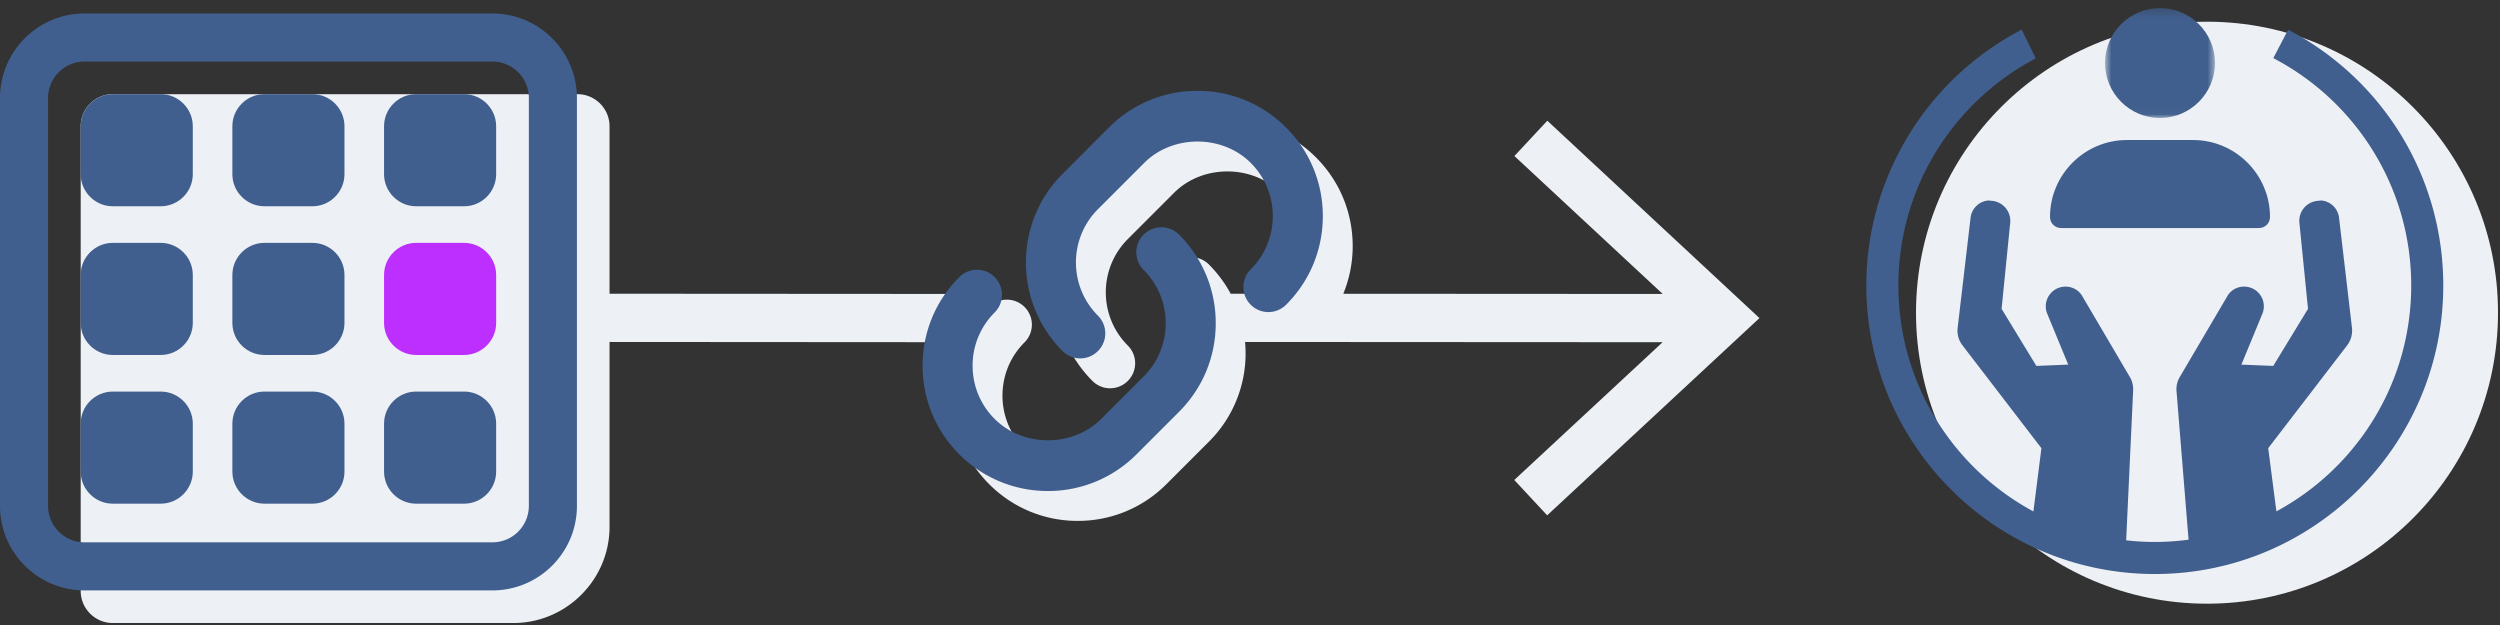
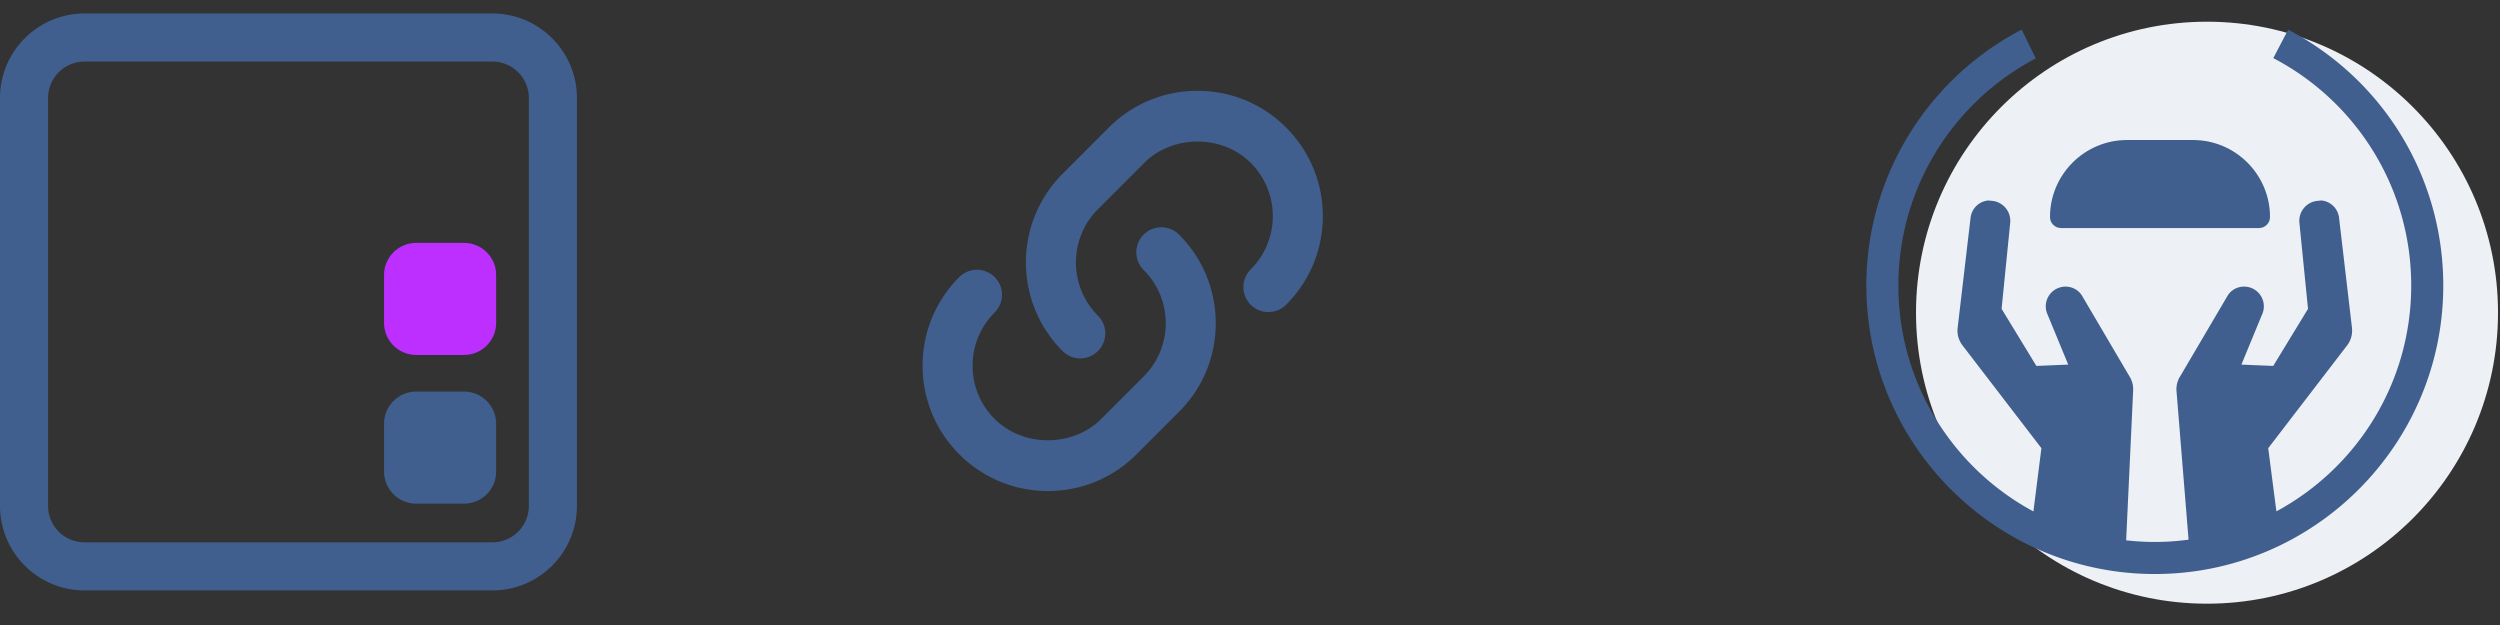
<svg xmlns="http://www.w3.org/2000/svg" xmlns:xlink="http://www.w3.org/1999/xlink" width="312" height="78">
  <rect width="100%" height="100%" fill="#333333" stroke="none" />
  <defs>
-     <path id="a" d="M.703.248h13.729v13.729H.703z" />
+     <path id="a" d="M.703.248h13.729v13.729H.703" />
  </defs>
  <g fill="none" fill-rule="evenodd">
    <path d="M311.752 39.025c0 20.058-16.26 36.316-36.317 36.316-20.058 0-36.318-16.258-36.318-36.316 0-20.058 16.26-36.317 36.318-36.317 20.057 0 36.317 16.258 36.317 36.317" fill="#EDF0F4" />
    <path d="M252.308 3.695a36.118 36.118 0 00-10.512 8.271 35.979 35.979 0 00-8.876 23.671c0 19.851 16.15 36 36 36s36-16.149 36-36c0-13.46-7.418-25.696-19.36-31.93l-1.851 3.546c10.23 5.34 17.21 16.046 17.21 28.384 0 12.183-6.807 22.774-16.826 28.18l-1.02-7.885 9.856-12.84a3.048 3.048 0 00.594-2.207l-1.611-13.719a2.443 2.443 0 00-2.208-2.146l-.483.047a2.506 2.506 0 00-2.26 2.7l1.08 10.777-4.34 7.123-3.975-.164 2.657-6.443a2.459 2.459 0 00-1.477-3.143c-1.082-.39-2.273.011-2.874.941L272.1 46.941a3.02 3.02 0 00-.477 1.806l1.51 18.605c-1.38.182-2.784.285-4.214.285-1.21 0-2.4-.073-3.575-.204l.872-18.686a3.02 3.02 0 00-.476-1.806l-5.931-10.083c-.602-.93-1.792-1.33-2.874-.94a2.459 2.459 0 00-1.478 3.142l2.658 6.443-3.976.164-4.34-7.123 1.079-10.777a2.51 2.51 0 00-2.259-2.7l-.483-.047a2.443 2.443 0 00-2.208 2.146l-1.61 13.72a3.017 3.017 0 00.593 2.206l9.857 12.84-.998 7.896c-10.031-5.403-16.851-15.999-16.851-28.19 0-11.888 6.483-22.262 16.105-27.78.343-.196.688-.387 1.038-.57l-1.755-3.593z" fill="#405F8E" />
    <g transform="translate(262 .752)">
      <mask id="b" fill="#fff">
        <use xlink:href="#a" />
      </mask>
-       <path d="M7.567.248C3.793.248.703 3.338.703 7.112c0 3.776 3.09 6.865 6.864 6.865 3.775 0 6.865-3.09 6.865-6.865 0-3.774-3.09-6.864-6.865-6.864" fill="#405F8E" mask="url(#b)" />
    </g>
    <path d="M265.45 17.476c-5.3 0-9.61 4.31-9.61 9.61 0 .759.614 1.373 1.372 1.373h24.713c.758 0 1.373-.614 1.373-1.373 0-5.3-4.31-9.61-9.61-9.61h-8.239z" fill="#405F8E" />
-     <path d="M193.107 15.063l-4.109 4.409 18.51 17.214-39.864-.024a15.622 15.622 0 001.172-5.958c0-4.177-1.629-8.108-4.582-11.061a15.537 15.537 0 00-11.058-4.58 15.543 15.543 0 00-11.06 4.58l-5.779 5.78c-6.096 6.098-6.096 16.019 0 22.119a3.116 3.116 0 004.415-.003 3.12 3.12 0 000-4.414c-3.663-3.666-3.663-9.625 0-13.29l5.778-5.778c3.55-3.55 9.74-3.55 13.29 0a9.343 9.343 0 012.753 6.647 9.335 9.335 0 01-2.13 5.955l-6.854-.003a15.706 15.706 0 00-2.72-3.65 3.12 3.12 0 00-4.414 0 3.117 3.117 0 000 4.415 9.337 9.337 0 012.754 6.647c0 2.51-.98 4.869-2.754 6.642l-5.303 5.304c-3.553 3.55-9.737 3.55-13.29 0a9.322 9.322 0 01-2.753-6.642c0-2.511.977-4.873 2.753-6.647a3.117 3.117 0 000-4.414 3.117 3.117 0 00-4.414 0c-.16.16-.3.334-.453.5l.005-2.125-46.93-.03V15.752c0-2.2-1.8-4-4-4h-58c-2.2 0-4 1.8-4 4v58c0 2.2 1.8 4 4 4h50c6.6 0 12-5.4 12-12V42.677l44.3.03a15.563 15.563 0 00-1.5 6.662c0 4.175 1.628 8.106 4.581 11.056a15.527 15.527 0 0011.057 4.583c4.177 0 8.105-1.627 11.058-4.58l5.303-5.303a15.518 15.518 0 004.515-12.447l52.11.03-18.512 17.194 4.107 4.412 26.493-24.618-26.475-24.633z" fill="#EDF0F4" />
    <path d="M130.78 61.278a15.529 15.529 0 01-11.058-4.582 15.534 15.534 0 01-4.582-11.058 15.53 15.53 0 014.58-11.056 3.119 3.119 0 014.414 0 3.12 3.12 0 010 4.414 9.325 9.325 0 00-2.753 6.645c0 2.511.976 4.87 2.753 6.644 3.552 3.55 9.737 3.55 13.29 0l5.302-5.304a9.335 9.335 0 002.754-6.643c0-2.51-.977-4.87-2.754-6.646a3.121 3.121 0 114.415-4.414 15.539 15.539 0 014.582 11.06c0 4.176-1.626 8.107-4.582 11.057l-5.304 5.304a15.534 15.534 0 01-11.057 4.58m4.036-16.552a3.109 3.109 0 01-2.207-.915c-6.097-6.099-6.097-16.02 0-22.117l5.778-5.78a15.546 15.546 0 0111.061-4.58c4.177 0 8.103 1.626 11.057 4.58a15.545 15.545 0 014.583 11.058c0 4.178-1.626 8.105-4.583 11.058a3.117 3.117 0 01-4.414 0 3.117 3.117 0 010-4.414 9.35 9.35 0 002.753-6.644 9.336 9.336 0 00-2.753-6.645c-3.549-3.55-9.74-3.55-13.29 0l-5.778 5.778c-3.662 3.665-3.662 9.624 0 13.29a3.117 3.117 0 010 4.413 3.098 3.098 0 01-2.207.918M10.543 7.683A4.548 4.548 0 006 12.226V63.14a4.548 4.548 0 004.543 4.543h50.914A4.548 4.548 0 0066 63.14V12.226a4.548 4.548 0 00-4.543-4.543H10.543zm50.914 66H10.543C4.73 73.683 0 68.953 0 63.14V12.226C0 6.412 4.73 1.683 10.543 1.683h50.914C67.271 1.683 72 6.412 72 12.226V63.14c0 5.814-4.729 10.543-10.543 10.543z" fill="#405F8E" />
-     <path d="M20.06 25.742h-5.99c-2.2 0-4-1.8-4-4v-5.99c0-2.2 1.8-4 4-4h5.99c2.199 0 4 1.8 4 4v5.99c0 2.2-1.801 4-4 4m0 18.558h-5.99c-2.2 0-4-1.8-4-4v-5.99c0-2.2 1.8-4 4-4h5.99c2.199 0 4 1.8 4 4v5.99c0 2.2-1.801 4-4 4m0 18.558h-5.99c-2.2 0-4-1.8-4-4v-5.99c0-2.2 1.8-4 4-4h5.99c2.199 0 4 1.8 4 4v5.99c0 2.2-1.801 4-4 4m18.93-37.116H33c-2.2 0-4-1.8-4-4v-5.99c0-2.2 1.8-4 4-4h5.99c2.2 0 4 1.8 4 4v5.99c0 2.2-1.8 4-4 4m0 18.558H33c-2.2 0-4-1.8-4-4v-5.99c0-2.2 1.8-4 4-4h5.99c2.2 0 4 1.8 4 4v5.99c0 2.2-1.8 4-4 4m0 18.558H33c-2.2 0-4-1.8-4-4v-5.99c0-2.2 1.8-4 4-4h5.99c2.2 0 4 1.8 4 4v5.99c0 2.2-1.8 4-4 4m18.93-37.116h-5.99c-2.2 0-4-1.8-4-4v-5.99c0-2.2 1.8-4 4-4h5.99c2.199 0 4 1.8 4 4v5.99c0 2.2-1.801 4-4 4" fill="#405F8E" />
    <path d="M57.92 44.3h-5.99c-2.2 0-4-1.8-4-4v-5.99c0-2.2 1.8-4 4-4h5.99c2.199 0 4 1.8 4 4v5.99c0 2.2-1.801 4-4 4" fill="#bc2fff" />
    <path d="M57.92 62.858h-5.99c-2.2 0-4-1.8-4-4v-5.99c0-2.2 1.8-4 4-4h5.99c2.199 0 4 1.8 4 4v5.99c0 2.2-1.801 4-4 4" fill="#405F8E" />
  </g>
</svg>